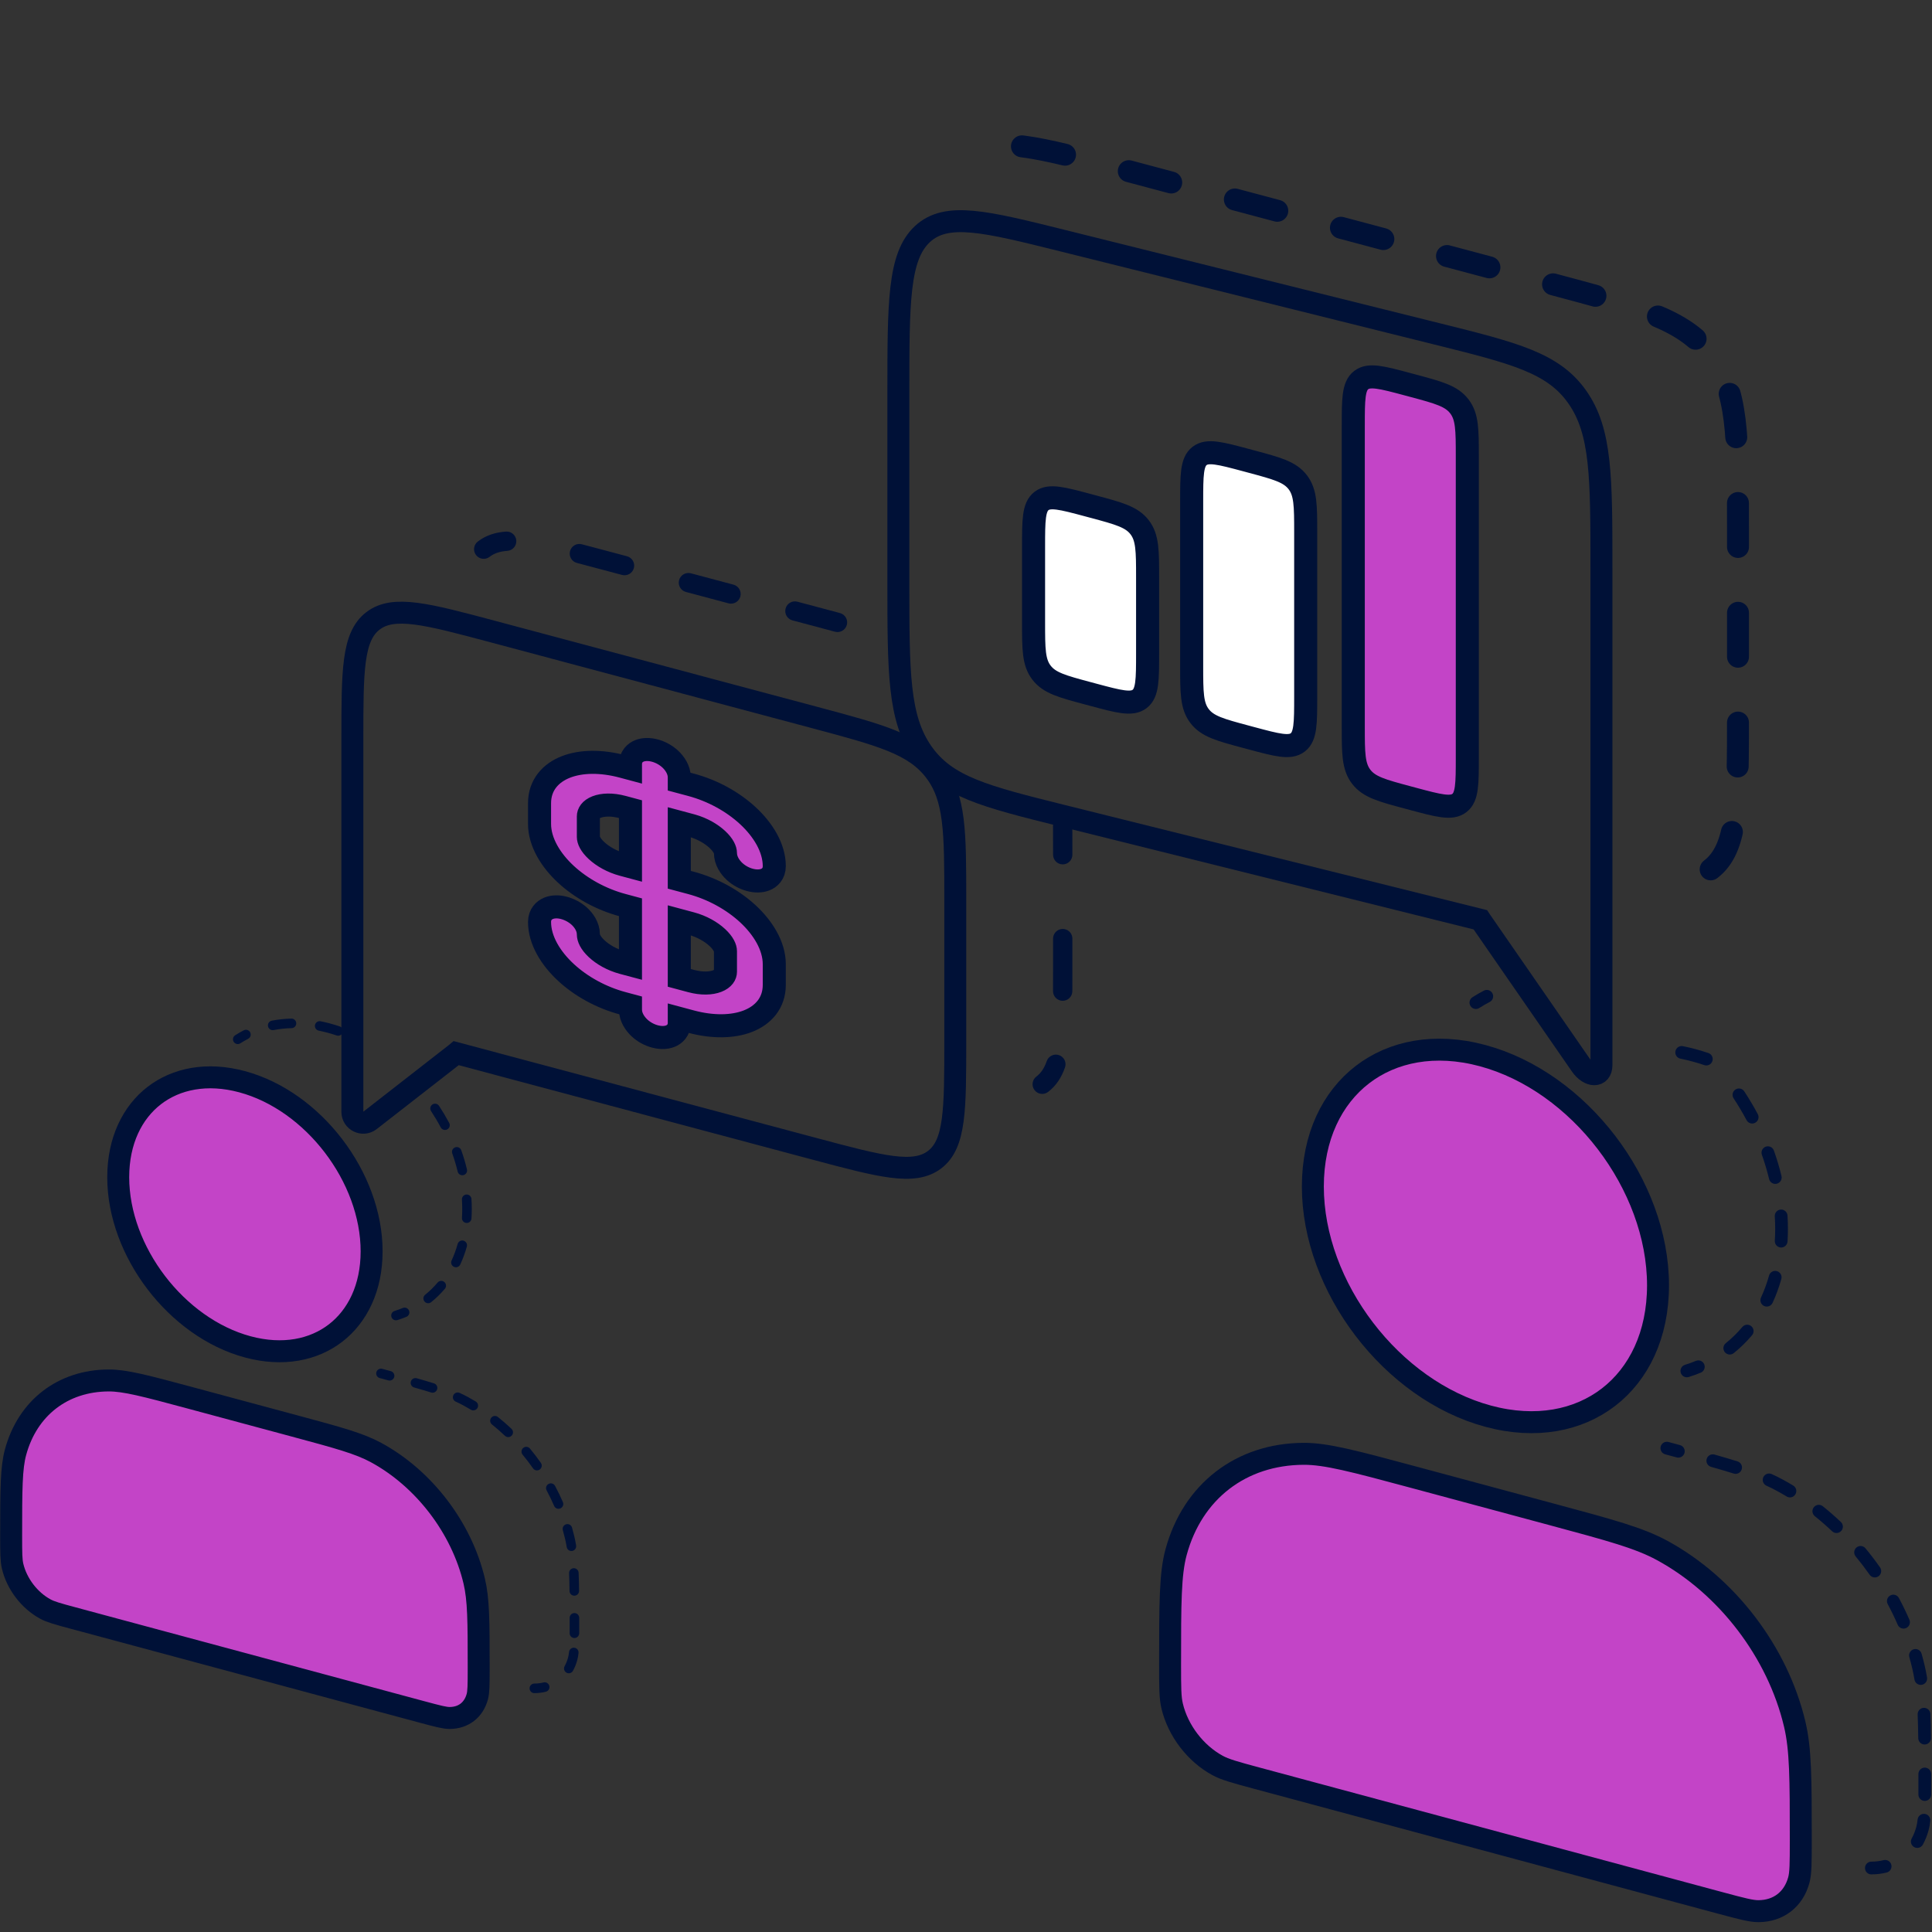
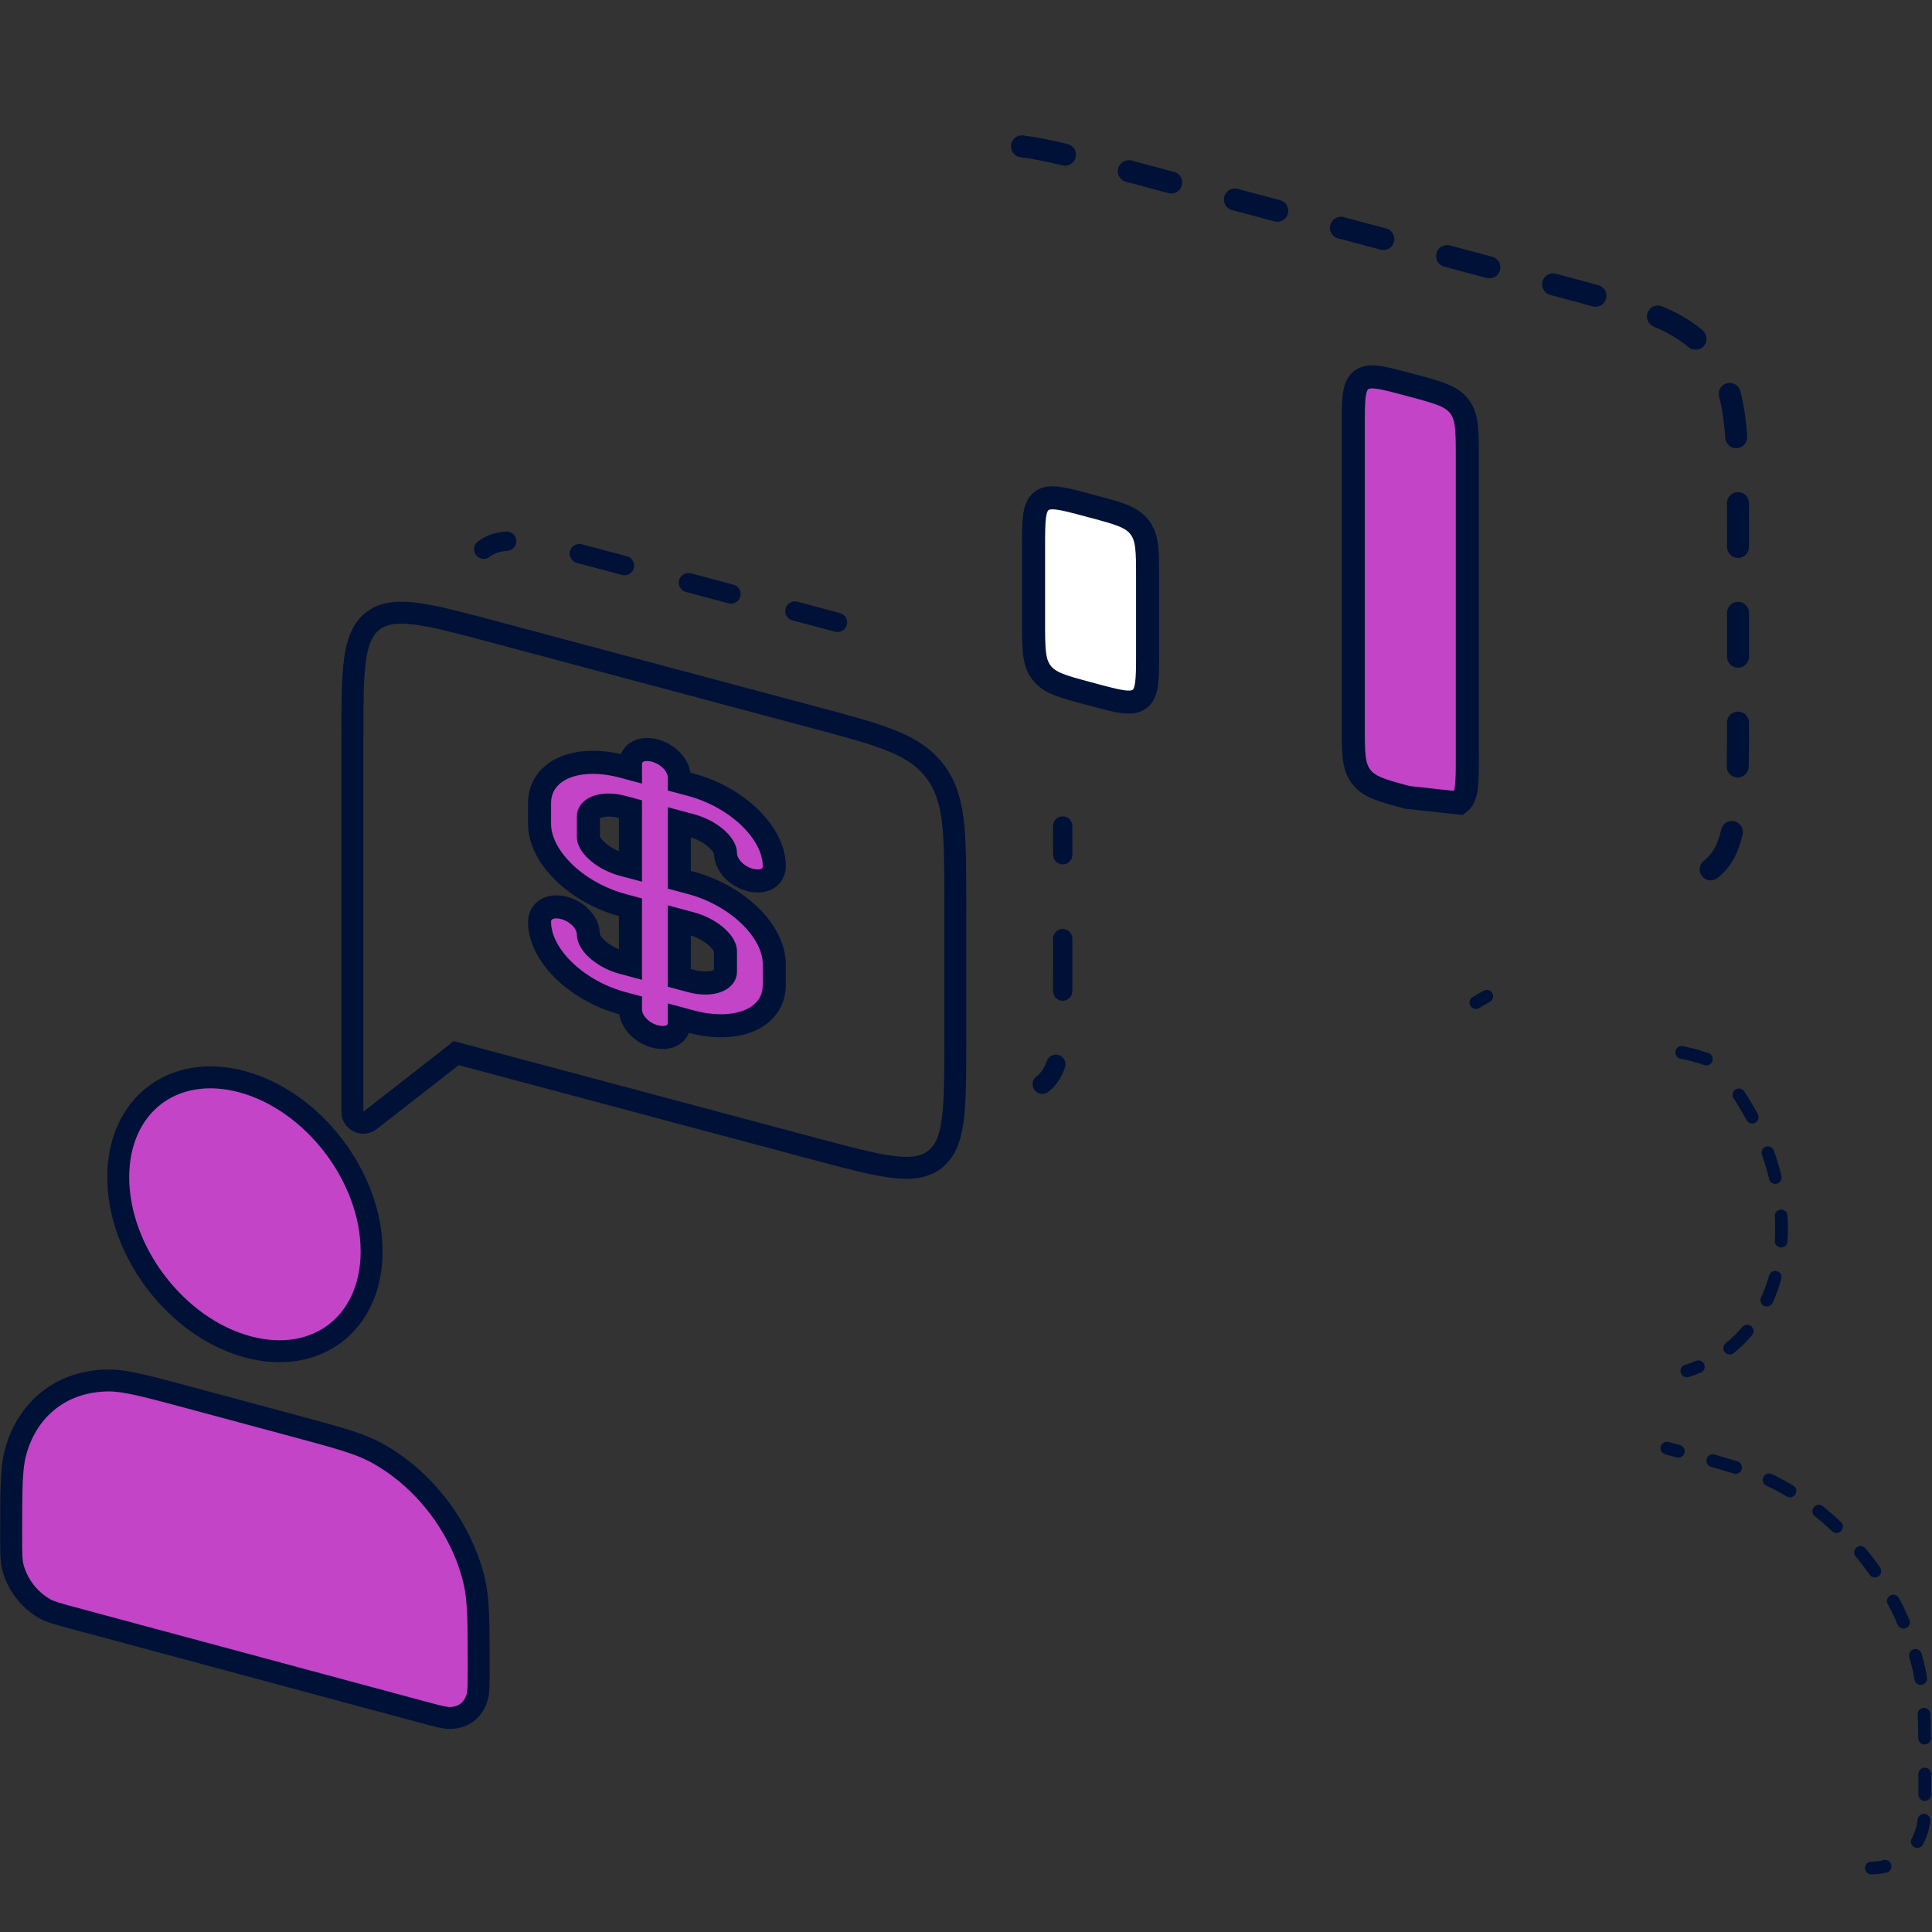
<svg xmlns="http://www.w3.org/2000/svg" width="176" height="176" viewBox="0 0 176 176" fill="none">
  <rect x="0" y="0" width="176" height="176" fill="#333333" stroke="none" />
-   <path fill-rule="evenodd" clip-rule="evenodd" d="M26.988 93.217C26.993 93.457 26.803 93.657 26.563 93.662C25.998 93.675 25.451 93.734 24.925 93.837C24.689 93.882 24.461 93.728 24.415 93.492C24.369 93.256 24.523 93.027 24.759 92.981C25.334 92.869 25.93 92.805 26.543 92.791C26.783 92.786 26.983 92.976 26.988 93.217ZM28.695 93.376C28.742 93.14 28.971 92.987 29.207 93.034C29.494 93.092 29.782 93.159 30.073 93.238C30.367 93.317 30.657 93.405 30.946 93.503C31.173 93.58 31.296 93.827 31.219 94.055C31.142 94.283 30.895 94.405 30.667 94.328C30.396 94.237 30.123 94.153 29.847 94.079C29.574 94.006 29.304 93.942 29.036 93.888C28.8 93.841 28.648 93.612 28.695 93.376ZM22.792 94.047C22.902 94.261 22.817 94.524 22.604 94.633C22.36 94.759 22.123 94.895 21.895 95.043C21.693 95.173 21.423 95.114 21.293 94.912C21.163 94.71 21.222 94.44 21.424 94.31C21.677 94.147 21.938 93.996 22.207 93.858C22.421 93.748 22.683 93.833 22.792 94.047ZM39.392 100.615C39.593 100.483 39.862 100.538 39.995 100.739C40.327 101.244 40.636 101.764 40.92 102.297C41.033 102.509 40.953 102.773 40.74 102.886C40.529 102.999 40.265 102.919 40.152 102.707C39.882 102.198 39.587 101.702 39.269 101.219C39.136 101.018 39.192 100.748 39.392 100.615ZM41.464 104.52C41.69 104.439 41.939 104.557 42.019 104.784C42.223 105.357 42.397 105.938 42.538 106.525C42.595 106.759 42.451 106.994 42.217 107.051C41.984 107.107 41.749 106.963 41.693 106.729C41.559 106.173 41.394 105.621 41.2 105.076C41.119 104.85 41.237 104.6 41.464 104.52ZM42.488 108.817C42.727 108.802 42.934 108.985 42.949 109.225C42.968 109.529 42.978 109.833 42.978 110.137C42.978 110.429 42.969 110.717 42.951 111C42.936 111.24 42.73 111.423 42.49 111.408C42.25 111.393 42.068 111.186 42.083 110.946C42.099 110.681 42.108 110.411 42.108 110.137C42.108 109.852 42.099 109.565 42.081 109.279C42.066 109.039 42.248 108.832 42.488 108.817ZM42.226 113.022C42.457 113.087 42.592 113.327 42.528 113.559C42.368 114.131 42.167 114.676 41.929 115.192C41.828 115.41 41.57 115.505 41.352 115.404C41.134 115.303 41.039 115.044 41.14 114.826C41.358 114.354 41.542 113.853 41.69 113.325C41.754 113.093 41.994 112.957 42.226 113.022ZM40.478 116.787C40.661 116.942 40.684 117.217 40.529 117.401C40.149 117.85 39.731 118.259 39.278 118.624C39.091 118.775 38.817 118.746 38.666 118.558C38.516 118.371 38.545 118.096 38.732 117.946C39.142 117.615 39.521 117.245 39.865 116.838C40.02 116.654 40.295 116.631 40.478 116.787ZM37.26 119.39C37.352 119.613 37.246 119.867 37.024 119.959C36.757 120.07 36.482 120.169 36.202 120.256C35.972 120.327 35.729 120.199 35.658 119.969C35.587 119.739 35.715 119.495 35.945 119.424C36.2 119.345 36.449 119.255 36.692 119.154C36.914 119.062 37.168 119.168 37.26 119.39ZM34.285 125.004C34.348 124.772 34.587 124.634 34.819 124.697C35.09 124.77 35.352 124.84 35.605 124.909C35.837 124.971 35.974 125.21 35.912 125.443C35.849 125.675 35.611 125.813 35.379 125.75C35.126 125.682 34.864 125.611 34.593 125.538C34.361 125.476 34.223 125.237 34.285 125.004ZM37.427 125.857C37.493 125.625 37.733 125.491 37.964 125.556C38.539 125.719 39.059 125.872 39.536 126.022C39.765 126.094 39.892 126.338 39.82 126.568C39.748 126.797 39.504 126.925 39.275 126.853C38.809 126.707 38.297 126.556 37.727 126.395C37.496 126.329 37.362 126.089 37.427 125.857ZM41.296 127.106C41.396 126.887 41.654 126.79 41.872 126.889C42.134 127.009 42.384 127.133 42.628 127.265C42.868 127.395 43.106 127.532 43.341 127.674C43.547 127.798 43.613 128.066 43.489 128.272C43.365 128.478 43.098 128.544 42.892 128.42C42.668 128.285 42.442 128.155 42.213 128.031C41.989 127.909 41.757 127.794 41.512 127.683C41.294 127.583 41.197 127.325 41.296 127.106ZM44.749 129.153C44.899 128.965 45.172 128.935 45.36 129.085C45.786 129.426 46.199 129.786 46.597 130.163C46.772 130.329 46.779 130.604 46.614 130.779C46.449 130.954 46.174 130.962 45.999 130.796C45.619 130.436 45.224 130.091 44.817 129.765C44.629 129.615 44.599 129.341 44.749 129.153ZM47.665 131.903C47.849 131.749 48.124 131.775 48.277 131.96C48.626 132.381 48.958 132.816 49.272 133.264C49.41 133.461 49.363 133.732 49.166 133.871C48.97 134.009 48.699 133.962 48.56 133.765C48.26 133.336 47.941 132.92 47.608 132.516C47.454 132.331 47.48 132.056 47.665 131.903ZM49.974 135.181C50.185 135.067 50.449 135.147 50.563 135.359C50.822 135.842 51.06 136.336 51.278 136.837C51.373 137.058 51.272 137.314 51.052 137.41C50.831 137.506 50.575 137.405 50.48 137.184C50.272 136.705 50.044 136.233 49.796 135.771C49.682 135.559 49.762 135.294 49.974 135.181ZM51.571 138.859C51.802 138.792 52.043 138.926 52.109 139.158C52.184 139.422 52.254 139.688 52.317 139.954C52.381 140.225 52.435 140.5 52.482 140.785C52.521 141.022 52.361 141.246 52.124 141.286C51.887 141.325 51.663 141.164 51.624 140.926C51.58 140.66 51.529 140.405 51.47 140.155C51.41 139.901 51.344 139.649 51.273 139.397C51.207 139.166 51.34 138.925 51.571 138.859ZM52.259 142.86C52.499 142.85 52.702 143.037 52.711 143.277C52.732 143.779 52.745 144.323 52.752 144.923C52.755 145.164 52.563 145.361 52.323 145.364C52.083 145.367 51.885 145.175 51.882 144.934C51.875 144.339 51.862 143.804 51.842 143.313C51.832 143.073 52.019 142.87 52.259 142.86ZM52.329 146.945C52.569 146.945 52.764 147.14 52.764 147.38C52.764 147.563 52.764 147.75 52.764 147.942L52.764 148.198C52.764 148.407 52.764 148.602 52.764 148.785C52.763 149.026 52.568 149.22 52.328 149.22C52.087 149.219 51.893 149.024 51.894 148.783C51.894 148.602 51.894 148.407 51.894 148.198C51.894 147.917 51.894 147.644 51.894 147.381C51.894 147.14 52.089 146.945 52.329 146.945ZM52.319 150.104C52.557 150.13 52.73 150.345 52.704 150.584C52.679 150.818 52.642 151.028 52.588 151.226C52.493 151.577 52.362 151.904 52.197 152.205C52.081 152.416 51.816 152.492 51.606 152.376C51.395 152.26 51.319 151.995 51.435 151.785C51.565 151.547 51.671 151.284 51.749 150.998C51.788 150.854 51.818 150.69 51.839 150.49C51.865 150.251 52.08 150.078 52.319 150.104ZM50.042 153.583C50.101 153.817 49.959 154.053 49.726 154.112C49.393 154.195 49.043 154.238 48.68 154.239C48.44 154.24 48.245 154.046 48.244 153.805C48.243 153.565 48.437 153.369 48.677 153.368C48.972 153.367 49.253 153.332 49.515 153.266C49.748 153.208 49.984 153.35 50.042 153.583Z" fill="#001137" />
  <path d="M33.853 113.995C33.853 117.33 32.56 119.902 30.569 121.437C28.578 122.972 25.774 123.559 22.572 122.697C16.084 120.95 10.77 113.997 10.77 107.243C10.77 103.908 12.063 101.336 14.054 99.801C16.045 98.266 18.849 97.679 22.052 98.541C28.539 100.287 33.853 107.241 33.853 113.995ZM6.748 147.422L6.488 148.388L6.748 147.422C5.214 147.01 4.612 146.841 4.131 146.58C2.68 145.793 1.531 144.289 1.149 142.675C1.023 142.139 1.016 141.51 1.016 139.915C1.016 135.659 1.025 133.736 1.415 132.296C2.511 128.249 5.728 125.772 9.896 125.756C11.38 125.75 13.229 126.238 17.322 127.34L26.781 129.887C30.857 130.984 32.73 131.495 34.254 132.321C38.623 134.69 42.052 139.178 43.2 144.034C43.6 145.729 43.607 147.68 43.607 151.918C43.607 153.531 43.598 154.132 43.482 154.56C43.152 155.779 42.214 156.498 40.965 156.503C40.525 156.505 39.947 156.359 38.395 155.941L6.748 147.422Z" fill="#C344C7" stroke="#001137" stroke-width="2" />
  <path fill-rule="evenodd" clip-rule="evenodd" d="M47.034 49.241C47.068 49.726 46.703 50.147 46.219 50.181C45.511 50.231 45.006 50.416 44.598 50.728C44.212 51.023 43.66 50.949 43.365 50.563C43.07 50.176 43.144 49.624 43.53 49.329C44.267 48.766 45.121 48.495 46.094 48.426C46.579 48.392 46.999 48.757 47.034 49.241ZM51.928 50.21C52.05 49.74 52.531 49.458 53.001 49.581C53.681 49.758 54.406 49.951 55.178 50.157L57.12 50.675C57.589 50.8 57.868 51.282 57.743 51.752C57.618 52.221 57.136 52.5 56.666 52.375L54.726 51.858C53.953 51.651 53.232 51.459 52.557 51.283C52.087 51.161 51.805 50.68 51.928 50.21ZM61.863 52.85C61.988 52.381 62.47 52.102 62.94 52.227L66.82 53.262C67.29 53.387 67.569 53.869 67.444 54.339C67.318 54.808 66.836 55.087 66.367 54.962L62.486 53.927C62.017 53.802 61.738 53.32 61.863 52.85ZM71.564 55.438C71.689 54.968 72.171 54.689 72.641 54.814L76.521 55.849C76.99 55.974 77.269 56.456 77.144 56.926C77.019 57.395 76.537 57.674 76.067 57.549L72.187 56.514C71.718 56.389 71.439 55.907 71.564 55.438ZM96.801 74.368C97.287 74.365 97.683 74.756 97.686 75.242C97.691 75.995 97.691 76.801 97.691 77.664V77.863C97.691 78.349 97.297 78.743 96.812 78.743C96.326 78.743 95.932 78.349 95.932 77.863V77.665C95.932 76.801 95.932 76 95.927 75.254C95.924 74.768 96.315 74.371 96.801 74.368ZM96.812 84.624C97.297 84.624 97.691 85.018 97.691 85.504V88.053C97.691 88.848 97.691 89.596 97.687 90.295C97.685 90.781 97.288 91.173 96.803 91.17C96.317 91.167 95.925 90.771 95.928 90.285C95.932 89.591 95.932 88.848 95.932 88.051V85.504C95.932 85.018 96.326 84.624 96.812 84.624ZM96.477 96.121C96.936 96.281 97.178 96.782 97.018 97.241C96.699 98.158 96.214 98.909 95.477 99.472C95.091 99.767 94.539 99.693 94.244 99.306C93.949 98.92 94.023 98.368 94.409 98.073C94.817 97.762 95.125 97.327 95.356 96.662C95.516 96.204 96.018 95.961 96.477 96.121Z" fill="#001137" />
  <path d="M33.979 56.559C32.1 57.995 32.1 61.115 32.1 67.355V101.287C32.1 102.112 33.053 102.574 33.704 102.067L41.52 95.976C41.535 95.964 41.549 95.952 41.563 95.94L74.194 104.653C80.242 106.268 83.266 107.076 85.144 105.639C87.023 104.202 87.023 101.082 87.023 94.843V82.021C87.023 75.781 87.023 72.662 85.144 70.222C83.266 67.781 80.242 66.974 74.194 65.359L44.929 57.544C38.881 55.929 35.858 55.122 33.979 56.559Z" stroke="#001137" stroke-width="2" stroke-linecap="round" />
-   <path d="M123.28 38.8C123.28 36.386 123.28 35.178 124.005 34.623C124.729 34.067 125.895 34.379 128.227 35.004L128.721 35.136C131.053 35.761 132.219 36.074 132.943 37.018C133.668 37.962 133.668 39.169 133.668 41.583V68.979C133.668 71.393 133.668 72.6 132.943 73.156C132.219 73.712 131.053 73.4 128.721 72.775L128.227 72.642C125.895 72.018 124.729 71.705 124.005 70.761C123.28 69.817 123.28 68.61 123.28 66.196V38.8Z" fill="#C344C7" stroke="#001137" stroke-width="2.1" />
-   <path d="M108.558 45.71C108.558 43.296 108.558 42.089 109.282 41.533C110.006 40.977 111.172 41.289 113.504 41.914L113.999 42.047C116.33 42.672 117.496 42.984 118.221 43.928C118.945 44.872 118.945 46.079 118.945 48.493V63.456C118.945 65.87 118.945 67.076 118.221 67.632C117.496 68.188 116.33 67.876 113.999 67.251L113.504 67.118C111.172 66.494 110.006 66.181 109.282 65.237C108.558 64.293 108.558 63.086 108.558 60.672V45.71Z" fill="white" stroke="#001137" stroke-width="2.1" />
+   <path d="M123.28 38.8C123.28 36.386 123.28 35.178 124.005 34.623C124.729 34.067 125.895 34.379 128.227 35.004L128.721 35.136C131.053 35.761 132.219 36.074 132.943 37.018C133.668 37.962 133.668 39.169 133.668 41.583V68.979C133.668 71.393 133.668 72.6 132.943 73.156L128.227 72.642C125.895 72.018 124.729 71.705 124.005 70.761C123.28 69.817 123.28 68.61 123.28 66.196V38.8Z" fill="#C344C7" stroke="#001137" stroke-width="2.1" />
  <path d="M94.155 49.815C94.155 47.401 94.155 46.194 94.88 45.638C95.604 45.082 96.77 45.395 99.102 46.02L99.596 46.152C101.928 46.777 103.094 47.089 103.818 48.033C104.543 48.977 104.543 50.184 104.543 52.598V59.496C104.543 61.91 104.543 63.117 103.818 63.672C103.094 64.228 101.928 63.916 99.596 63.291L99.102 63.158C96.77 62.534 95.604 62.221 94.88 61.277C94.155 60.333 94.155 59.126 94.155 56.712V49.815Z" fill="white" stroke="#001137" stroke-width="2.1" />
  <path fill-rule="evenodd" clip-rule="evenodd" d="M152.628 95.759C152.691 95.445 152.997 95.241 153.311 95.304C153.693 95.381 154.078 95.471 154.466 95.575C154.857 95.681 155.245 95.799 155.629 95.929C155.933 96.031 156.096 96.361 155.993 96.665C155.891 96.969 155.561 97.132 155.258 97.029C154.896 96.907 154.532 96.796 154.165 96.697C153.801 96.599 153.44 96.515 153.083 96.443C152.769 96.38 152.565 96.074 152.628 95.759ZM135.96 90.496C136.106 90.781 135.993 91.132 135.708 91.278C135.383 91.445 135.068 91.626 134.763 91.823C134.494 91.997 134.135 91.919 133.962 91.649C133.788 91.379 133.866 91.02 134.135 90.846C134.472 90.629 134.821 90.428 135.18 90.244C135.465 90.097 135.814 90.21 135.96 90.496ZM158.093 99.254C158.36 99.077 158.72 99.151 158.897 99.419C159.34 100.092 159.752 100.786 160.13 101.495C160.281 101.779 160.174 102.13 159.891 102.281C159.608 102.432 159.257 102.325 159.107 102.042C158.746 101.364 158.352 100.702 157.928 100.058C157.752 99.791 157.826 99.43 158.093 99.254ZM160.855 104.459C161.157 104.352 161.489 104.509 161.596 104.811C161.868 105.575 162.1 106.351 162.288 107.133C162.363 107.445 162.172 107.759 161.86 107.834C161.549 107.91 161.236 107.718 161.16 107.406C160.982 106.664 160.762 105.928 160.504 105.201C160.396 104.899 160.554 104.567 160.855 104.459ZM162.221 110.189C162.54 110.169 162.816 110.413 162.836 110.733C162.861 111.138 162.874 111.544 162.874 111.95C162.874 112.339 162.862 112.722 162.839 113.1C162.819 113.42 162.543 113.663 162.224 113.644C161.904 113.624 161.661 113.348 161.681 113.028C161.703 112.675 161.714 112.315 161.714 111.95C161.714 111.569 161.702 111.187 161.678 110.805C161.658 110.485 161.901 110.209 162.221 110.189ZM161.871 115.796C162.18 115.883 162.36 116.203 162.274 116.512C162.061 117.275 161.794 118.002 161.476 118.689C161.341 118.98 160.997 119.107 160.706 118.972C160.415 118.837 160.289 118.492 160.423 118.201C160.714 117.572 160.96 116.904 161.157 116.199C161.243 115.89 161.563 115.71 161.871 115.796ZM159.541 120.815C159.785 121.023 159.816 121.389 159.609 121.634C159.103 122.233 158.545 122.779 157.941 123.266C157.691 123.467 157.326 123.427 157.125 123.177C156.925 122.927 156.964 122.562 157.214 122.361C157.76 121.92 158.265 121.427 158.724 120.883C158.931 120.639 159.297 120.608 159.541 120.815ZM155.25 124.287C155.373 124.583 155.232 124.923 154.936 125.045C154.579 125.193 154.213 125.325 153.84 125.441C153.534 125.536 153.209 125.365 153.114 125.058C153.019 124.752 153.191 124.426 153.497 124.331C153.837 124.226 154.169 124.106 154.493 123.972C154.789 123.849 155.128 123.99 155.25 124.287ZM151.284 131.772C151.368 131.463 151.686 131.279 151.995 131.362C152.356 131.46 152.706 131.554 153.044 131.645C153.353 131.728 153.536 132.047 153.453 132.357C153.369 132.667 153.051 132.85 152.742 132.767C152.404 132.676 152.055 132.582 151.694 132.484C151.385 132.401 151.201 132.082 151.284 131.772ZM155.473 132.909C155.56 132.6 155.881 132.421 156.189 132.508C156.955 132.725 157.649 132.929 158.285 133.129C158.59 133.225 158.76 133.551 158.664 133.857C158.568 134.163 158.243 134.333 157.937 134.237C157.316 134.042 156.633 133.841 155.874 133.626C155.565 133.539 155.386 133.218 155.473 132.909ZM160.632 134.574C160.765 134.282 161.109 134.153 161.4 134.286C161.749 134.445 162.083 134.61 162.407 134.786C162.728 134.96 163.045 135.142 163.359 135.331C163.633 135.497 163.721 135.854 163.556 136.129C163.39 136.404 163.034 136.492 162.76 136.326C162.461 136.146 162.16 135.973 161.855 135.808C161.555 135.645 161.246 135.492 160.92 135.343C160.628 135.21 160.499 134.866 160.632 134.574ZM165.235 137.304C165.435 137.053 165.8 137.013 166.051 137.213C166.619 137.668 167.169 138.148 167.7 138.651C167.933 138.871 167.943 139.239 167.723 139.472C167.503 139.705 167.136 139.715 166.903 139.495C166.395 139.014 165.869 138.555 165.326 138.12C165.076 137.92 165.035 137.555 165.235 137.304ZM169.123 140.97C169.37 140.766 169.735 140.8 169.94 141.047C170.405 141.608 170.847 142.188 171.266 142.785C171.451 143.047 171.388 143.41 171.126 143.594C170.864 143.779 170.502 143.716 170.318 143.453C169.916 142.882 169.492 142.326 169.047 141.788C168.843 141.541 168.877 141.175 169.123 140.97ZM172.202 145.341C172.484 145.189 172.836 145.295 172.987 145.578C173.332 146.223 173.651 146.881 173.94 147.549C174.068 147.844 173.933 148.186 173.639 148.313C173.345 148.441 173.004 148.306 172.876 148.012C172.6 147.373 172.295 146.744 171.965 146.127C171.814 145.845 171.92 145.492 172.202 145.341ZM174.332 150.245C174.64 150.156 174.961 150.335 175.049 150.644C175.15 150.996 175.242 151.35 175.326 151.706C175.411 152.066 175.484 152.433 175.547 152.813C175.599 153.129 175.385 153.428 175.069 153.481C174.753 153.533 174.455 153.318 174.402 153.002C174.344 152.647 174.276 152.306 174.198 151.973C174.118 151.635 174.03 151.298 173.934 150.963C173.846 150.654 174.024 150.333 174.332 150.245ZM175.249 155.58C175.569 155.567 175.839 155.816 175.852 156.136C175.88 156.805 175.896 157.531 175.906 158.331C175.911 158.651 175.654 158.915 175.334 158.919C175.014 158.923 174.751 158.666 174.747 158.345C174.737 157.552 174.72 156.838 174.693 156.184C174.68 155.863 174.929 155.593 175.249 155.58ZM175.342 161.026C175.662 161.026 175.922 161.286 175.922 161.607C175.922 161.851 175.922 162.1 175.922 162.356L175.922 162.698C175.922 162.976 175.922 163.236 175.922 163.48C175.921 163.801 175.661 164.06 175.341 164.059C175.02 164.059 174.761 163.798 174.762 163.477C174.762 163.235 174.762 162.976 174.762 162.698C174.762 162.322 174.762 161.959 174.762 161.608C174.762 161.287 175.022 161.026 175.342 161.026ZM175.328 165.239C175.647 165.273 175.877 165.56 175.842 165.879C175.809 166.19 175.76 166.47 175.688 166.735C175.562 167.202 175.386 167.639 175.166 168.04C175.011 168.321 174.659 168.423 174.378 168.268C174.098 168.114 173.995 167.76 174.15 167.479C174.324 167.163 174.466 166.812 174.569 166.431C174.621 166.238 174.66 166.02 174.689 165.754C174.724 165.435 175.01 165.204 175.328 165.239ZM172.294 169.878C172.371 170.189 172.182 170.504 171.871 170.582C171.427 170.693 170.961 170.75 170.477 170.752C170.157 170.754 169.896 170.495 169.895 170.174C169.894 169.853 170.152 169.592 170.473 169.591C170.867 169.589 171.241 169.542 171.591 169.455C171.901 169.377 172.216 169.566 172.294 169.878Z" fill="#001137" />
-   <path d="M151.041 117.091C151.041 121.627 149.28 125.16 146.532 127.278C143.785 129.395 139.936 130.188 135.579 129.015C126.783 126.647 119.597 117.244 119.597 108.088C119.597 103.552 121.358 100.02 124.106 97.901C126.853 95.784 130.702 94.991 135.059 96.164C143.855 98.532 151.041 107.935 151.041 117.091ZM106.592 151.651C106.592 146 106.601 143.38 107.136 141.405C108.636 135.865 113.056 132.461 118.764 132.439C120.798 132.431 123.318 133.1 128.753 134.563L141.365 137.958C146.782 139.416 149.326 140.108 151.401 141.233C157.311 144.437 161.942 150.5 163.494 157.067C164.04 159.373 164.046 162.022 164.046 167.656C164.046 169.782 164.037 170.64 163.868 171.265C163.389 173.034 162.008 174.095 160.191 174.102C159.548 174.105 158.723 173.892 156.677 173.341L114.48 161.983C112.453 161.437 111.603 161.201 110.92 160.831C108.902 159.736 107.309 157.652 106.778 155.407C106.598 154.647 106.592 153.76 106.592 151.651Z" fill="#C344C7" stroke="#001137" stroke-width="2" />
  <path d="M155.836 79.197C158.327 77.294 158.327 73.163 158.327 64.901V47.922C158.327 39.66 158.327 35.528 155.836 32.297C153.345 29.066 149.336 27.997 141.318 25.858L102.515 15.51C94.497 13.372 90.487 12.302 87.997 14.205" stroke="#001137" stroke-width="2" stroke-linecap="round" stroke-dasharray="4 6" />
-   <path d="M143.696 36.183C145.887 39.313 145.887 43.472 145.887 51.792V97.035C145.887 98.135 144.776 98.136 144.016 97.037L134.902 83.864C134.885 83.839 134.868 83.814 134.851 83.788L96.798 74.313C89.746 72.557 86.22 71.679 84.029 68.549C81.838 65.419 81.838 61.26 81.838 52.94V35.844C81.838 27.525 81.838 23.365 84.029 21.326C86.22 19.287 89.746 20.165 96.798 21.921L130.926 30.419C137.979 32.175 141.505 33.053 143.696 36.183Z" stroke="#001137" stroke-width="2" stroke-linecap="round" />
  <path d="M62.959 75.192L63.054 75.218C63.991 75.485 64.796 75.96 65.342 76.466C65.919 77.002 66.087 77.443 66.087 77.712C66.087 78.414 66.517 79.016 66.91 79.382C67.315 79.758 67.814 80.022 68.311 80.155C68.809 80.289 69.307 80.291 69.712 80.132C70.106 79.978 70.535 79.606 70.535 78.903C70.535 77.226 69.503 75.58 68.142 74.318C66.768 73.043 64.932 72.024 62.959 71.495L61.882 71.207V70.82C61.882 70.117 61.451 69.514 61.058 69.15C60.653 68.774 60.155 68.51 59.658 68.376C59.161 68.243 58.663 68.241 58.258 68.399C57.865 68.553 57.434 68.925 57.434 69.628V70.015L56.726 69.825C54.753 69.296 52.917 69.332 51.544 69.87C50.183 70.403 49.151 71.497 49.151 73.174V75.051C49.151 76.729 50.183 78.374 51.544 79.637C52.918 80.911 54.754 81.93 56.726 82.458L57.434 82.648V87.889L56.726 87.7C55.748 87.438 54.911 86.949 54.35 86.423C53.783 85.891 53.599 85.433 53.599 85.121C53.599 84.405 53.154 83.803 52.755 83.447C52.348 83.083 51.856 82.835 51.375 82.707C50.862 82.569 50.358 82.581 49.956 82.752C49.568 82.917 49.151 83.297 49.151 83.989C49.151 85.666 50.183 87.312 51.544 88.574C52.918 89.849 54.753 90.868 56.726 91.396L57.434 91.586V91.973C57.434 92.676 57.865 93.278 58.258 93.643C58.663 94.019 59.161 94.283 59.658 94.416C60.155 94.55 60.653 94.552 61.058 94.393C61.451 94.239 61.882 93.868 61.882 93.164V92.778L62.959 93.067C64.932 93.595 66.768 93.56 68.142 93.022C69.503 92.489 70.535 91.396 70.535 89.718V87.841C70.535 86.163 69.503 84.518 68.142 83.255C66.768 81.981 64.932 80.962 62.959 80.433L61.882 80.145V74.903L62.959 75.192ZM62.959 84.129C63.937 84.391 64.778 84.88 65.342 85.403C65.919 85.939 66.087 86.379 66.087 86.648V88.526C66.087 88.795 65.919 89.145 65.342 89.371C64.777 89.593 63.937 89.632 62.959 89.37L61.882 89.081V83.84L62.959 84.129ZM57.434 78.952L56.726 78.762C55.748 78.5 54.908 78.011 54.344 77.488C53.767 76.953 53.599 76.512 53.599 76.243V74.365C53.599 74.096 53.768 73.746 54.344 73.519C54.908 73.298 55.748 73.259 56.726 73.521L57.434 73.711V78.952Z" fill="#C344C7" stroke="#001137" stroke-width="2.1" />
</svg>